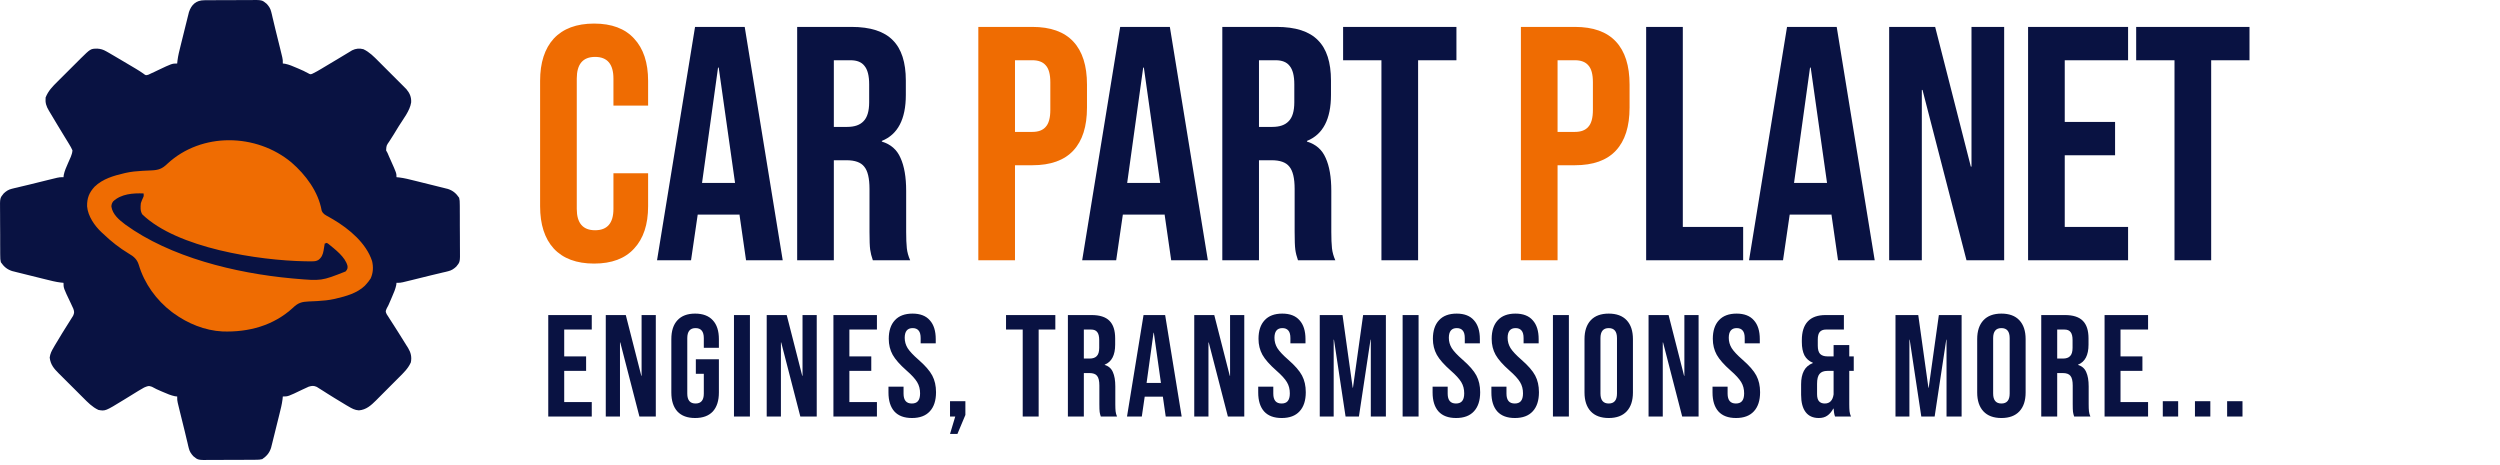
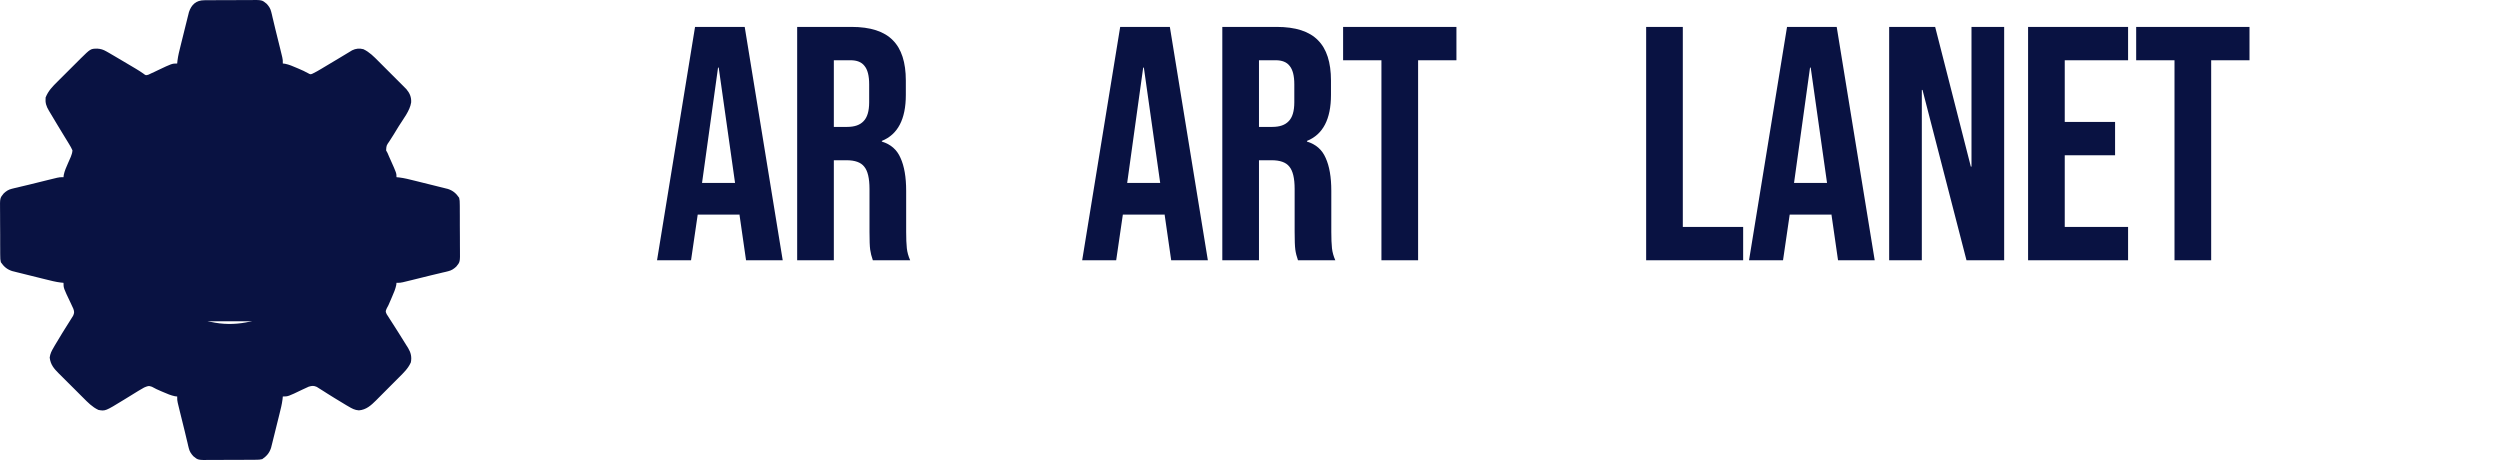
<svg xmlns="http://www.w3.org/2000/svg" width="333" height="62" viewBox="0 0 333 62" fill="none">
  <path d="M27.198 0.032C27.28 0.03 27.362 0.029 27.447 0.027C27.718 0.024 27.988 0.024 28.258 0.025C28.447 0.024 28.636 0.023 28.825 0.022C29.221 0.02 29.617 0.02 30.013 0.022C30.518 0.024 31.024 0.02 31.529 0.013C31.92 0.009 32.31 0.009 32.701 0.01C32.887 0.01 33.073 0.009 33.26 0.006C34.891 -0.014 34.891 -0.014 35.512 0.498C35.817 0.829 36.019 1.125 36.124 1.569C36.154 1.686 36.184 1.803 36.215 1.923C36.242 2.049 36.271 2.174 36.3 2.304C36.332 2.436 36.364 2.568 36.398 2.704C36.487 3.07 36.574 3.438 36.659 3.805C36.763 4.241 36.872 4.675 36.981 5.109C37.069 5.466 37.158 5.822 37.246 6.179C37.267 6.265 37.289 6.352 37.311 6.441C37.372 6.689 37.432 6.936 37.491 7.184C37.526 7.326 37.561 7.469 37.596 7.616C37.671 7.982 37.671 7.982 37.671 8.459C37.765 8.469 37.86 8.479 37.958 8.49C38.513 8.604 39 8.815 39.519 9.04C39.618 9.082 39.716 9.124 39.818 9.167C40.241 9.348 40.643 9.527 41.043 9.756C41.354 9.924 41.354 9.924 41.633 9.809C42.038 9.616 42.421 9.393 42.806 9.162C42.886 9.114 42.966 9.066 43.049 9.016C43.306 8.863 43.562 8.71 43.819 8.556C43.987 8.455 44.157 8.354 44.325 8.253C44.408 8.203 44.491 8.154 44.576 8.103C44.742 8.004 44.907 7.906 45.072 7.807C45.449 7.583 45.824 7.358 46.198 7.129C46.323 7.054 46.448 6.978 46.577 6.901C46.684 6.835 46.792 6.769 46.903 6.701C47.395 6.46 47.873 6.414 48.401 6.551C49.22 6.941 49.793 7.533 50.427 8.171C50.539 8.284 50.652 8.396 50.765 8.509C51.001 8.744 51.236 8.979 51.47 9.215C51.769 9.517 52.07 9.816 52.371 10.116C52.605 10.347 52.837 10.58 53.069 10.813C53.233 10.977 53.398 11.141 53.562 11.305C53.662 11.406 53.762 11.507 53.865 11.611C53.997 11.743 53.997 11.743 54.131 11.878C54.587 12.423 54.805 12.939 54.766 13.643C54.598 14.766 53.708 15.848 53.119 16.805C53.03 16.95 52.941 17.096 52.852 17.241C52.808 17.312 52.765 17.383 52.72 17.457C52.634 17.598 52.548 17.738 52.463 17.88C52.27 18.197 52.073 18.511 51.866 18.819C51.469 19.383 51.469 19.383 51.431 20.04C51.525 20.209 51.525 20.209 51.621 20.382C51.686 20.533 51.751 20.684 51.814 20.836C51.886 20.998 51.958 21.159 52.031 21.321C52.813 23.068 52.813 23.068 52.813 23.601C52.941 23.614 53.069 23.627 53.201 23.64C53.878 23.725 54.534 23.893 55.195 24.059C55.33 24.092 55.465 24.125 55.604 24.16C55.888 24.23 56.172 24.301 56.455 24.372C56.889 24.481 57.323 24.587 57.757 24.694C58.033 24.763 58.31 24.832 58.586 24.901C58.716 24.933 58.845 24.964 58.979 24.997C59.1 25.027 59.221 25.058 59.345 25.09C59.451 25.116 59.557 25.142 59.666 25.169C60.344 25.397 60.755 25.753 61.159 26.344C61.237 26.749 61.237 26.749 61.24 27.198C61.242 27.28 61.243 27.362 61.245 27.447C61.248 27.718 61.248 27.988 61.247 28.258C61.248 28.447 61.249 28.636 61.25 28.825C61.252 29.221 61.252 29.617 61.25 30.013C61.248 30.518 61.252 31.024 61.259 31.529C61.263 31.92 61.263 32.31 61.262 32.701C61.262 32.887 61.263 33.073 61.266 33.26C61.286 34.891 61.286 34.891 60.774 35.512C60.443 35.817 60.147 36.019 59.703 36.124C59.586 36.154 59.469 36.184 59.349 36.215C59.223 36.242 59.098 36.271 58.968 36.3C58.836 36.332 58.704 36.364 58.568 36.398C58.202 36.487 57.834 36.574 57.467 36.659C57.031 36.763 56.597 36.872 56.163 36.981C55.806 37.069 55.45 37.158 55.093 37.246C55.007 37.267 54.92 37.289 54.831 37.311C54.583 37.372 54.336 37.432 54.088 37.491C53.946 37.526 53.803 37.561 53.656 37.596C53.29 37.671 53.29 37.671 52.813 37.671C52.803 37.766 52.793 37.86 52.782 37.958C52.668 38.511 52.457 38.995 52.232 39.511C52.19 39.609 52.148 39.707 52.105 39.808C52.026 39.992 51.946 40.176 51.866 40.36C51.804 40.504 51.804 40.504 51.74 40.651C51.669 40.785 51.597 40.919 51.523 41.057C51.338 41.476 51.338 41.476 51.507 41.851C51.585 41.972 51.664 42.093 51.745 42.218C51.787 42.285 51.829 42.352 51.872 42.421C51.962 42.564 52.054 42.706 52.147 42.847C52.292 43.068 52.434 43.291 52.575 43.515C52.763 43.813 52.952 44.111 53.142 44.408C53.5 44.965 53.85 45.525 54.192 46.091C54.246 46.176 54.301 46.261 54.357 46.349C54.73 46.97 54.873 47.563 54.721 48.282C54.354 49.091 53.759 49.656 53.135 50.277C53.027 50.386 52.919 50.495 52.807 50.607C52.579 50.836 52.35 51.065 52.121 51.293C51.829 51.584 51.538 51.877 51.248 52.17C50.969 52.452 50.689 52.732 50.408 53.012C50.305 53.116 50.202 53.221 50.096 53.328C49.425 53.991 48.786 54.583 47.803 54.661C47.26 54.629 46.864 54.408 46.404 54.132C46.316 54.081 46.228 54.031 46.136 53.978C45.601 53.668 45.074 53.343 44.549 53.015C44.249 52.827 43.949 52.641 43.648 52.454C43.426 52.315 43.206 52.174 42.985 52.032C42.846 51.946 42.707 51.859 42.569 51.772C42.446 51.694 42.324 51.616 42.197 51.536C41.773 51.351 41.569 51.378 41.128 51.502C40.836 51.627 40.555 51.755 40.271 51.897C38.37 52.813 38.37 52.813 37.671 52.813C37.658 52.941 37.645 53.069 37.632 53.201C37.547 53.878 37.379 54.534 37.213 55.195C37.163 55.398 37.163 55.398 37.112 55.604C37.042 55.888 36.971 56.172 36.9 56.455C36.791 56.889 36.685 57.323 36.578 57.757C36.509 58.033 36.44 58.31 36.371 58.586C36.34 58.716 36.308 58.845 36.275 58.979C36.245 59.1 36.214 59.221 36.182 59.345C36.143 59.504 36.143 59.504 36.102 59.666C35.875 60.344 35.519 60.755 34.928 61.159C34.523 61.237 34.523 61.237 34.074 61.24C33.992 61.242 33.91 61.243 33.825 61.245C33.554 61.248 33.284 61.248 33.014 61.247C32.825 61.248 32.636 61.249 32.447 61.25C32.051 61.252 31.655 61.252 31.259 61.25C30.753 61.248 30.248 61.252 29.743 61.259C29.352 61.263 28.962 61.263 28.571 61.262C28.385 61.262 28.199 61.263 28.012 61.266C26.381 61.286 26.381 61.286 25.76 60.774C25.455 60.443 25.253 60.147 25.148 59.703C25.103 59.528 25.103 59.528 25.058 59.349C25.029 59.223 25.001 59.098 24.973 58.968C24.94 58.836 24.908 58.704 24.874 58.568C24.785 58.202 24.698 57.834 24.613 57.467C24.509 57.031 24.4 56.597 24.291 56.163C24.203 55.806 24.114 55.45 24.026 55.093C24.005 55.007 23.983 54.92 23.961 54.831C23.9 54.583 23.84 54.336 23.781 54.088C23.746 53.946 23.711 53.803 23.676 53.656C23.601 53.29 23.601 53.29 23.601 52.813C23.507 52.803 23.412 52.793 23.314 52.782C22.759 52.668 22.272 52.457 21.753 52.232C21.654 52.19 21.556 52.148 21.454 52.105C21.032 51.925 20.633 51.747 20.237 51.516C19.791 51.337 19.63 51.443 19.19 51.621C18.936 51.76 18.686 51.906 18.44 52.058C18.37 52.101 18.3 52.143 18.229 52.187C18.007 52.323 17.786 52.46 17.565 52.597C17.276 52.775 16.986 52.953 16.696 53.131C16.625 53.175 16.555 53.218 16.482 53.263C14.025 54.769 14.025 54.769 13.109 54.602C12.28 54.211 11.699 53.603 11.058 52.96C10.942 52.845 10.827 52.73 10.711 52.615C10.47 52.375 10.23 52.134 9.99 51.893C9.683 51.585 9.375 51.28 9.066 50.974C8.828 50.738 8.59 50.5 8.353 50.262C8.185 50.094 8.016 49.927 7.847 49.761C7.182 49.088 6.739 48.592 6.619 47.632C6.682 47.111 6.877 46.736 7.14 46.293C7.191 46.204 7.241 46.115 7.294 46.023C7.604 45.484 7.929 44.955 8.257 44.426C8.398 44.201 8.538 43.975 8.677 43.749C8.863 43.45 9.05 43.152 9.24 42.855C9.327 42.716 9.413 42.577 9.5 42.438C9.578 42.315 9.656 42.191 9.736 42.065C9.912 41.674 9.907 41.527 9.77 41.128C9.644 40.841 9.514 40.56 9.376 40.279C8.459 38.364 8.459 38.364 8.459 37.671C8.331 37.658 8.203 37.645 8.071 37.632C7.394 37.547 6.738 37.379 6.077 37.213C5.874 37.163 5.874 37.163 5.668 37.112C5.384 37.042 5.101 36.971 4.817 36.9C4.383 36.791 3.949 36.685 3.515 36.578C3.238 36.509 2.962 36.44 2.686 36.371C2.556 36.34 2.427 36.308 2.293 36.275C2.112 36.229 2.112 36.229 1.927 36.182C1.821 36.156 1.715 36.13 1.606 36.102C0.928 35.875 0.517 35.519 0.113 34.928C0.035 34.523 0.035 34.523 0.032 34.074C0.03 33.992 0.029 33.91 0.027 33.825C0.024 33.554 0.024 33.284 0.025 33.014C0.024 32.825 0.023 32.636 0.022 32.447C0.02 32.051 0.02 31.655 0.022 31.259C0.024 30.753 0.02 30.248 0.013 29.743C0.009 29.352 0.009 28.962 0.01 28.571C0.01 28.385 0.009 28.199 0.006 28.012C-0.014 26.381 -0.014 26.381 0.498 25.76C0.829 25.455 1.125 25.253 1.569 25.148C1.744 25.103 1.744 25.103 1.923 25.058C2.049 25.029 2.174 25.001 2.304 24.973C2.436 24.94 2.568 24.908 2.704 24.874C3.07 24.785 3.438 24.698 3.805 24.613C4.241 24.509 4.675 24.4 5.109 24.291C5.466 24.203 5.822 24.114 6.179 24.026C6.265 24.005 6.352 23.983 6.441 23.961C6.689 23.9 6.936 23.84 7.184 23.781C7.326 23.746 7.469 23.711 7.616 23.676C7.982 23.601 7.982 23.601 8.459 23.601C8.469 23.507 8.479 23.412 8.489 23.315C8.605 22.756 8.825 22.267 9.055 21.746C9.143 21.547 9.229 21.348 9.316 21.149C9.354 21.062 9.393 20.975 9.433 20.885C9.547 20.58 9.632 20.352 9.651 20.024C9.517 19.728 9.381 19.476 9.209 19.203C9.138 19.085 9.138 19.085 9.066 18.965C8.912 18.711 8.756 18.459 8.601 18.206C8.495 18.033 8.39 17.86 8.285 17.686C8.08 17.346 7.873 17.007 7.666 16.668C7.324 16.108 6.988 15.545 6.656 14.979C6.585 14.861 6.585 14.861 6.513 14.741C6.152 14.131 6.016 13.704 6.074 12.99C6.426 12.102 6.991 11.528 7.664 10.864C7.772 10.755 7.881 10.647 7.993 10.535C8.221 10.306 8.451 10.078 8.681 9.851C8.974 9.561 9.266 9.269 9.556 8.977C9.836 8.696 10.117 8.416 10.399 8.137C10.502 8.033 10.606 7.928 10.713 7.821C12.069 6.486 12.069 6.486 12.96 6.477C13.433 6.507 13.748 6.608 14.159 6.842C14.274 6.907 14.388 6.971 14.506 7.038C14.635 7.114 14.764 7.189 14.897 7.267C14.97 7.309 15.043 7.351 15.117 7.395C15.609 7.681 16.098 7.971 16.587 8.262C16.844 8.415 17.101 8.567 17.358 8.72C17.523 8.818 17.689 8.917 17.855 9.015C17.93 9.06 18.006 9.105 18.084 9.151C18.434 9.36 18.769 9.572 19.102 9.807C19.416 10.052 19.416 10.052 19.777 9.945C19.898 9.887 20.019 9.83 20.144 9.77C20.281 9.708 20.418 9.646 20.559 9.581C20.706 9.51 20.853 9.439 21.001 9.368C22.914 8.459 22.914 8.459 23.601 8.459C23.62 8.267 23.62 8.267 23.64 8.071C23.725 7.394 23.893 6.738 24.059 6.077C24.092 5.942 24.125 5.807 24.16 5.668C24.23 5.384 24.301 5.101 24.372 4.817C24.481 4.383 24.587 3.949 24.694 3.515C24.763 3.238 24.832 2.962 24.901 2.686C24.933 2.556 24.964 2.427 24.997 2.293C25.027 2.172 25.058 2.051 25.09 1.927C25.116 1.821 25.142 1.715 25.169 1.606C25.505 0.608 26.129 0.04 27.198 0.032ZM22.051 21.574C21.977 21.639 21.903 21.703 21.826 21.769C20.146 23.328 19.02 25.575 18.474 27.774C18.452 27.862 18.43 27.95 18.407 28.04C17.684 31.22 18.378 34.414 20.009 37.171C20.477 37.902 21.001 38.571 21.574 39.221C21.671 39.332 21.671 39.332 21.769 39.446C23.328 41.126 25.575 42.252 27.774 42.798C27.862 42.82 27.95 42.842 28.04 42.865C31.22 43.588 34.414 42.895 37.171 41.263C37.902 40.795 38.571 40.271 39.221 39.698C39.295 39.633 39.369 39.569 39.446 39.503C41.126 37.944 42.252 35.697 42.798 33.498C42.82 33.41 42.842 33.322 42.865 33.232C43.588 30.052 42.895 26.858 41.263 24.101C40.795 23.37 40.271 22.701 39.698 22.051C39.633 21.977 39.569 21.903 39.503 21.826C37.944 20.146 35.697 19.02 33.498 18.474C33.41 18.452 33.322 18.43 33.232 18.407C29.128 17.474 25.133 18.856 22.051 21.574Z" fill="#091242" />
  <rect x="17.643" y="16.483" width="27.471" height="26.311" fill="#091242" />
-   <path d="M38.824 21.64C40.721 23.283 42.402 25.527 42.847 28.055C43.03 28.505 43.324 28.633 43.738 28.858C43.891 28.946 44.044 29.034 44.196 29.123C44.272 29.167 44.347 29.211 44.426 29.256C46.525 30.505 48.776 32.387 49.559 34.766C49.748 35.554 49.709 36.341 49.374 37.085C49.183 37.389 48.968 37.655 48.724 37.919C48.679 37.969 48.633 38.018 48.587 38.069C47.55 39.06 46.091 39.457 44.736 39.775C44.669 39.79 44.602 39.806 44.533 39.822C43.802 39.985 43.072 40.057 42.324 40.097C42.258 40.101 42.192 40.105 42.124 40.109C41.791 40.127 41.458 40.142 41.125 40.154C40.192 40.193 39.698 40.339 39.019 40.998C36.413 43.389 33.097 44.266 29.636 44.149C27.29 44.033 25.009 43.095 23.122 41.723C23.046 41.668 22.971 41.613 22.893 41.557C20.825 39.979 19.23 37.779 18.485 35.276C18.253 34.526 17.806 34.155 17.156 33.78C15.912 33.03 14.799 32.154 13.753 31.148C13.679 31.081 13.605 31.013 13.528 30.944C12.6 30.077 11.708 28.787 11.601 27.489C11.581 26.392 11.866 25.66 12.606 24.861C13.681 23.826 15.121 23.409 16.536 23.078C16.602 23.062 16.669 23.046 16.738 23.03C17.47 22.867 18.199 22.795 18.947 22.755C19.013 22.751 19.079 22.747 19.147 22.744C19.48 22.726 19.813 22.71 20.146 22.698C21.115 22.657 21.596 22.492 22.299 21.808C26.848 17.592 34.145 17.739 38.824 21.64ZM15.082 26.817C14.914 27.031 14.845 27.24 14.837 27.512C14.989 28.569 15.893 29.309 16.696 29.914C22.643 34.233 31.273 36.383 38.891 37.085C39.011 37.095 39.131 37.105 39.255 37.116C42.822 37.424 42.822 37.424 46.034 36.157C46.261 35.889 46.319 35.78 46.291 35.43C45.998 34.227 44.636 33.223 43.724 32.471C43.66 32.432 43.596 32.394 43.53 32.354C43.392 32.4 43.392 32.4 43.251 32.447C43.236 32.547 43.22 32.648 43.203 32.752C43.181 32.886 43.158 33.02 43.135 33.154C43.12 33.253 43.12 33.253 43.105 33.354C43.011 33.891 42.85 34.31 42.389 34.639C42.114 34.778 41.944 34.803 41.639 34.806C41.49 34.807 41.49 34.807 41.339 34.809C41.232 34.808 41.124 34.807 41.013 34.806C40.899 34.805 40.785 34.805 40.668 34.804C34.47 34.695 23.607 33.056 18.948 28.55C18.671 28.084 18.706 27.594 18.762 27.066C18.842 26.812 18.937 26.579 19.052 26.339C19.156 26.117 19.156 26.117 19.133 25.768C17.741 25.71 16.153 25.816 15.082 26.817Z" fill="#EF6C02" />
-   <path d="M79.135 35.108C76.797 35.108 75.006 34.442 73.763 33.11C72.549 31.778 71.942 29.898 71.942 27.471V10.777C71.942 8.35 72.549 6.47 73.763 5.138C75.006 3.806 76.797 3.14 79.135 3.14C81.473 3.14 83.249 3.806 84.463 5.138C85.706 6.47 86.328 8.35 86.328 10.777V14.062H81.71V10.466C81.71 8.542 80.896 7.58 79.268 7.58C77.64 7.58 76.826 8.542 76.826 10.466V27.826C76.826 29.721 77.64 30.668 79.268 30.668C80.896 30.668 81.71 29.721 81.71 27.826V23.076H86.328V27.471C86.328 29.898 85.706 31.778 84.463 33.11C83.249 34.442 81.473 35.108 79.135 35.108ZM130.313 3.584H137.506C139.933 3.584 141.753 4.235 142.967 5.538C144.181 6.84 144.787 8.749 144.787 11.265V14.329C144.787 16.845 144.181 18.754 142.967 20.056C141.753 21.359 139.933 22.01 137.506 22.01H135.197V34.664H130.313V3.584ZM137.506 17.57C138.305 17.57 138.897 17.348 139.282 16.904C139.696 16.46 139.903 15.705 139.903 14.64V10.954C139.903 9.889 139.696 9.134 139.282 8.69C138.897 8.246 138.305 8.024 137.506 8.024H135.197V17.57H137.506ZM202.584 3.584H209.777C212.204 3.584 214.025 4.235 215.238 5.538C216.452 6.84 217.059 8.749 217.059 11.265V14.329C217.059 16.845 216.452 18.754 215.238 20.056C214.025 21.359 212.204 22.01 209.777 22.01H207.468V34.664H202.584V3.584ZM209.777 17.57C210.576 17.57 211.168 17.348 211.553 16.904C211.968 16.46 212.175 15.705 212.175 14.64V10.954C212.175 9.889 211.968 9.134 211.553 8.69C211.168 8.246 210.576 8.024 209.777 8.024H207.468V17.57H209.777Z" fill="#EF6C02" />
  <path d="M92.58 3.584H99.195L104.257 34.664H99.373L98.485 28.492V28.581H92.935L92.047 34.664H87.518L92.58 3.584ZM97.908 24.363L95.732 9.001H95.644L93.512 24.363H97.908ZM106.183 3.584H113.42C115.936 3.584 117.771 4.176 118.925 5.36C120.08 6.514 120.657 8.305 120.657 10.732V12.642C120.657 15.868 119.591 17.91 117.46 18.769V18.858C118.644 19.213 119.473 19.938 119.947 21.033C120.45 22.128 120.701 23.594 120.701 25.429V30.89C120.701 31.778 120.731 32.503 120.79 33.066C120.849 33.599 120.997 34.131 121.234 34.664H116.261C116.084 34.161 115.965 33.687 115.906 33.243C115.847 32.799 115.817 32 115.817 30.846V25.163C115.817 23.742 115.581 22.75 115.107 22.188C114.663 21.625 113.879 21.344 112.754 21.344H111.067V34.664H106.183V3.584ZM112.843 16.904C113.819 16.904 114.545 16.652 115.018 16.149C115.521 15.646 115.773 14.803 115.773 13.618V11.221C115.773 10.096 115.566 9.282 115.151 8.779C114.767 8.276 114.145 8.024 113.287 8.024H111.067V16.904H112.843ZM149.209 3.584H155.825L160.886 34.664H156.002L155.114 28.492V28.581H149.564L148.676 34.664H144.147L149.209 3.584ZM154.537 24.363L152.361 9.001H152.273L150.141 24.363H154.537ZM162.812 3.584H170.049C172.565 3.584 174.4 4.176 175.554 5.36C176.709 6.514 177.286 8.305 177.286 10.732V12.642C177.286 15.868 176.22 17.91 174.089 18.769V18.858C175.273 19.213 176.102 19.938 176.576 21.033C177.079 22.128 177.33 23.594 177.33 25.429V30.89C177.33 31.778 177.36 32.503 177.419 33.066C177.478 33.599 177.626 34.131 177.863 34.664H172.89C172.713 34.161 172.594 33.687 172.535 33.243C172.476 32.799 172.446 32 172.446 30.846V25.163C172.446 23.742 172.21 22.75 171.736 22.188C171.292 21.625 170.508 21.344 169.383 21.344H167.696V34.664H162.812V3.584ZM169.472 16.904C170.448 16.904 171.174 16.652 171.647 16.149C172.15 15.646 172.402 14.803 172.402 13.618V11.221C172.402 10.096 172.195 9.282 171.78 8.779C171.396 8.276 170.774 8.024 169.916 8.024H167.696V16.904H169.472ZM184.007 8.024H178.901V3.584H193.997V8.024H188.891V34.664H184.007V8.024ZM219.267 3.584H224.151V30.224H232.188V34.664H219.267V3.584ZM238.033 3.584H244.649L249.71 34.664H244.826L243.938 28.492V28.581H238.388L237.5 34.664H232.972L238.033 3.584ZM243.361 24.363L241.186 9.001H241.097L238.966 24.363H243.361ZM251.636 3.584H257.763L262.514 22.188H262.603V3.584H266.954V34.664H261.937L256.076 11.976H255.987V34.664H251.636V3.584ZM270.14 3.584H283.46V8.024H275.024V16.238H281.728V20.678H275.024V30.224H283.46V34.664H270.14V3.584ZM289.644 8.024H284.538V3.584H299.634V8.024H294.528V34.664H289.644V8.024Z" fill="#091242" />
-   <path d="M73.028 41.965H78.823V43.896H75.153V47.47H78.07V49.401H75.153V53.554H78.823V55.486H73.028V41.965ZM80.689 41.965H83.355L85.422 50.058H85.46V41.965H87.353V55.486H85.171L82.621 45.615H82.582V55.486H80.689V41.965ZM92.59 55.679C91.559 55.679 90.774 55.389 90.233 54.81C89.692 54.217 89.422 53.374 89.422 52.279V45.171C89.422 44.077 89.692 43.24 90.233 42.66C90.774 42.068 91.559 41.772 92.59 41.772C93.62 41.772 94.405 42.068 94.946 42.66C95.487 43.24 95.757 44.077 95.757 45.171V46.33H93.748V45.036C93.748 44.148 93.381 43.703 92.647 43.703C91.913 43.703 91.546 44.148 91.546 45.036V52.434C91.546 53.31 91.913 53.747 92.647 53.747C93.381 53.747 93.748 53.31 93.748 52.434V49.788H92.686V47.856H95.757V52.279C95.757 53.374 95.487 54.217 94.946 54.81C94.405 55.389 93.62 55.679 92.59 55.679ZM97.765 41.965H99.89V55.486H97.765V41.965ZM102.125 41.965H104.791L106.858 50.058H106.896V41.965H108.789V55.486H106.606L104.057 45.615H104.018V55.486H102.125V41.965ZM111.012 41.965H116.807V43.896H113.137V47.47H116.054V49.401H113.137V53.554H116.807V55.486H111.012V41.965ZM121.473 55.679C120.443 55.679 119.664 55.389 119.136 54.81C118.608 54.217 118.344 53.374 118.344 52.279V51.507H120.353V52.434C120.353 53.31 120.72 53.747 121.454 53.747C121.814 53.747 122.085 53.644 122.265 53.438C122.458 53.219 122.555 52.872 122.555 52.395C122.555 51.829 122.426 51.333 122.168 50.908C121.911 50.47 121.434 49.949 120.739 49.343C119.863 48.571 119.252 47.875 118.904 47.257C118.556 46.626 118.383 45.918 118.383 45.133C118.383 44.064 118.653 43.24 119.194 42.66C119.735 42.068 120.52 41.772 121.55 41.772C122.568 41.772 123.334 42.068 123.849 42.66C124.377 43.24 124.641 44.077 124.641 45.171V45.731H122.632V45.036C122.632 44.572 122.542 44.238 122.362 44.032C122.181 43.813 121.917 43.703 121.57 43.703C120.861 43.703 120.507 44.135 120.507 44.997C120.507 45.487 120.636 45.944 120.894 46.369C121.164 46.794 121.647 47.309 122.342 47.914C123.231 48.687 123.842 49.389 124.177 50.02C124.512 50.651 124.679 51.391 124.679 52.241C124.679 53.348 124.403 54.198 123.849 54.791C123.308 55.383 122.516 55.679 121.473 55.679ZM127.237 55.486H126.542V53.438H128.589V55.273L127.527 57.804H126.542L127.237 55.486ZM136.225 43.896H134.003V41.965H140.571V43.896H138.349V55.486H136.225V43.896ZM142.243 41.965H145.392C146.486 41.965 147.285 42.222 147.787 42.737C148.289 43.24 148.54 44.019 148.54 45.075V45.905C148.54 47.309 148.077 48.197 147.149 48.571V48.609C147.665 48.764 148.025 49.079 148.231 49.556C148.45 50.032 148.559 50.67 148.559 51.468V53.844C148.559 54.23 148.572 54.546 148.598 54.791C148.624 55.022 148.688 55.254 148.791 55.486H146.628C146.551 55.267 146.499 55.061 146.473 54.868C146.448 54.675 146.435 54.327 146.435 53.825V51.352C146.435 50.734 146.332 50.303 146.126 50.058C145.933 49.813 145.591 49.691 145.102 49.691H144.368V55.486H142.243V41.965ZM145.141 47.76C145.566 47.76 145.881 47.65 146.087 47.431C146.306 47.212 146.415 46.845 146.415 46.33V45.287C146.415 44.798 146.325 44.444 146.145 44.225C145.978 44.006 145.707 43.896 145.334 43.896H144.368V47.76H145.141ZM152.319 41.965H155.197L157.399 55.486H155.275L154.888 52.801V52.84H152.474L152.088 55.486H150.117L152.319 41.965ZM154.637 51.005L153.691 44.321H153.652L152.725 51.005H154.637ZM159.074 41.965H161.74L163.806 50.058H163.845V41.965H165.738V55.486H163.555L161.006 45.615H160.967V55.486H159.074V41.965ZM170.723 55.679C169.693 55.679 168.914 55.389 168.386 54.81C167.858 54.217 167.594 53.374 167.594 52.279V51.507H169.603V52.434C169.603 53.31 169.97 53.747 170.704 53.747C171.065 53.747 171.335 53.644 171.515 53.438C171.708 53.219 171.805 52.872 171.805 52.395C171.805 51.829 171.676 51.333 171.419 50.908C171.161 50.47 170.685 49.949 169.989 49.343C169.114 48.571 168.502 47.875 168.154 47.257C167.807 46.626 167.633 45.918 167.633 45.133C167.633 44.064 167.903 43.24 168.444 42.66C168.985 42.068 169.77 41.772 170.801 41.772C171.818 41.772 172.584 42.068 173.099 42.66C173.627 43.24 173.891 44.077 173.891 45.171V45.731H171.882V45.036C171.882 44.572 171.792 44.238 171.612 44.032C171.432 43.813 171.168 43.703 170.82 43.703C170.112 43.703 169.758 44.135 169.758 44.997C169.758 45.487 169.886 45.944 170.144 46.369C170.414 46.794 170.897 47.309 171.593 47.914C172.481 48.687 173.093 49.389 173.428 50.02C173.762 50.651 173.93 51.391 173.93 52.241C173.93 53.348 173.653 54.198 173.099 54.791C172.558 55.383 171.766 55.679 170.723 55.679ZM175.792 41.965H178.824L180.177 51.642H180.215L181.567 41.965H184.6V55.486H182.591V45.248H182.552L181.007 55.486H179.23L177.685 45.248H177.646V55.486H175.792V41.965ZM186.829 41.965H188.954V55.486H186.829V41.965ZM193.951 55.679C192.921 55.679 192.142 55.389 191.614 54.81C191.086 54.217 190.822 53.374 190.822 52.279V51.507H192.831V52.434C192.831 53.31 193.198 53.747 193.932 53.747C194.293 53.747 194.563 53.644 194.743 53.438C194.936 53.219 195.033 52.872 195.033 52.395C195.033 51.829 194.904 51.333 194.647 50.908C194.389 50.47 193.913 49.949 193.217 49.343C192.342 48.571 191.73 47.875 191.382 47.257C191.035 46.626 190.861 45.918 190.861 45.133C190.861 44.064 191.131 43.24 191.672 42.66C192.213 42.068 192.998 41.772 194.029 41.772C195.046 41.772 195.812 42.068 196.327 42.66C196.855 43.24 197.119 44.077 197.119 45.171V45.731H195.11V45.036C195.11 44.572 195.02 44.238 194.84 44.032C194.66 43.813 194.396 43.703 194.048 43.703C193.34 43.703 192.986 44.135 192.986 44.997C192.986 45.487 193.114 45.944 193.372 46.369C193.642 46.794 194.125 47.309 194.821 47.914C195.709 48.687 196.321 49.389 196.656 50.02C196.99 50.651 197.158 51.391 197.158 52.241C197.158 53.348 196.881 54.198 196.327 54.791C195.786 55.383 194.994 55.679 193.951 55.679ZM201.782 55.679C200.752 55.679 199.973 55.389 199.445 54.81C198.917 54.217 198.653 53.374 198.653 52.279V51.507H200.662V52.434C200.662 53.31 201.029 53.747 201.763 53.747C202.123 53.747 202.394 53.644 202.574 53.438C202.767 53.219 202.864 52.872 202.864 52.395C202.864 51.829 202.735 51.333 202.477 50.908C202.22 50.47 201.743 49.949 201.048 49.343C200.172 48.571 199.561 47.875 199.213 47.257C198.865 46.626 198.691 45.918 198.691 45.133C198.691 44.064 198.962 43.24 199.503 42.66C200.044 42.068 200.829 41.772 201.859 41.772C202.877 41.772 203.643 42.068 204.158 42.66C204.686 43.24 204.95 44.077 204.95 45.171V45.731H202.941V45.036C202.941 44.572 202.851 44.238 202.671 44.032C202.49 43.813 202.226 43.703 201.879 43.703C201.17 43.703 200.816 44.135 200.816 44.997C200.816 45.487 200.945 45.944 201.203 46.369C201.473 46.794 201.956 47.309 202.651 47.914C203.54 48.687 204.151 49.389 204.486 50.02C204.821 50.651 204.988 51.391 204.988 52.241C204.988 53.348 204.712 54.198 204.158 54.791C203.617 55.383 202.825 55.679 201.782 55.679ZM206.851 41.965H208.975V55.486H206.851V41.965ZM214.282 55.679C213.239 55.679 212.44 55.383 211.886 54.791C211.333 54.198 211.056 53.361 211.056 52.279V45.171C211.056 44.09 211.333 43.252 211.886 42.66C212.44 42.068 213.239 41.772 214.282 41.772C215.325 41.772 216.123 42.068 216.677 42.66C217.231 43.252 217.507 44.09 217.507 45.171V52.279C217.507 53.361 217.231 54.198 216.677 54.791C216.123 55.383 215.325 55.679 214.282 55.679ZM214.282 53.747C215.016 53.747 215.383 53.303 215.383 52.415V45.036C215.383 44.148 215.016 43.703 214.282 43.703C213.548 43.703 213.181 44.148 213.181 45.036V52.415C213.181 53.303 213.548 53.747 214.282 53.747ZM219.588 41.965H222.254L224.321 50.058H224.359V41.965H226.252V55.486H224.069L221.52 45.615H221.481V55.486H219.588V41.965ZM231.237 55.679C230.207 55.679 229.428 55.389 228.9 54.81C228.372 54.217 228.108 53.374 228.108 52.279V51.507H230.117V52.434C230.117 53.31 230.484 53.747 231.218 53.747C231.579 53.747 231.849 53.644 232.029 53.438C232.222 53.219 232.319 52.872 232.319 52.395C232.319 51.829 232.19 51.333 231.933 50.908C231.675 50.47 231.199 49.949 230.503 49.343C229.628 48.571 229.016 47.875 228.668 47.257C228.321 46.626 228.147 45.918 228.147 45.133C228.147 44.064 228.417 43.24 228.958 42.66C229.499 42.068 230.284 41.772 231.315 41.772C232.332 41.772 233.098 42.068 233.613 42.66C234.141 43.24 234.405 44.077 234.405 45.171V45.731H232.396V45.036C232.396 44.572 232.306 44.238 232.126 44.032C231.946 43.813 231.682 43.703 231.334 43.703C230.626 43.703 230.272 44.135 230.272 44.997C230.272 45.487 230.4 45.944 230.658 46.369C230.928 46.794 231.411 47.309 232.107 47.914C232.995 48.687 233.607 49.389 233.942 50.02C234.276 50.651 234.444 51.391 234.444 52.241C234.444 53.348 234.167 54.198 233.613 54.791C233.072 55.383 232.28 55.679 231.237 55.679ZM242.265 55.679C241.492 55.679 240.906 55.415 240.507 54.887C240.108 54.359 239.908 53.593 239.908 52.589V51.178C239.908 50.47 240.03 49.878 240.275 49.401C240.52 48.925 240.919 48.577 241.473 48.358V48.32C240.97 48.114 240.597 47.785 240.352 47.335C240.121 46.871 240.005 46.279 240.005 45.557V45.306C240.005 44.212 240.269 43.381 240.797 42.815C241.325 42.248 242.117 41.965 243.172 41.965H245.606V43.896H243.211C242.863 43.896 242.593 43.999 242.4 44.205C242.22 44.411 242.129 44.746 242.129 45.21V46.04C242.129 46.556 242.232 46.922 242.438 47.141C242.657 47.36 242.979 47.47 243.404 47.47H244.235V45.963H246.321V47.47H246.92V49.401H246.321V53.844C246.321 54.23 246.334 54.546 246.36 54.791C246.385 55.022 246.45 55.254 246.553 55.486H244.428C244.325 55.203 244.261 54.848 244.235 54.423H244.196C243.964 54.848 243.694 55.164 243.385 55.37C243.089 55.576 242.715 55.679 242.265 55.679ZM243.057 53.747C243.726 53.747 244.119 53.342 244.235 52.531V49.401H243.424C242.934 49.401 242.58 49.537 242.361 49.807C242.142 50.065 242.033 50.502 242.033 51.12V52.492C242.033 52.943 242.123 53.264 242.303 53.458C242.484 53.651 242.735 53.747 243.057 53.747ZM252.479 41.965H255.512L256.864 51.642H256.902L258.255 41.965H261.287V55.486H259.278V45.248H259.24L257.694 55.486H255.917L254.372 45.248H254.333V55.486H252.479V41.965ZM266.588 55.679C265.545 55.679 264.746 55.383 264.193 54.791C263.639 54.198 263.362 53.361 263.362 52.279V45.171C263.362 44.09 263.639 43.252 264.193 42.66C264.746 42.068 265.545 41.772 266.588 41.772C267.631 41.772 268.429 42.068 268.983 42.66C269.537 43.252 269.813 44.09 269.813 45.171V52.279C269.813 53.361 269.537 54.198 268.983 54.791C268.429 55.383 267.631 55.679 266.588 55.679ZM266.588 53.747C267.322 53.747 267.689 53.303 267.689 52.415V45.036C267.689 44.148 267.322 43.703 266.588 43.703C265.854 43.703 265.487 44.148 265.487 45.036V52.415C265.487 53.303 265.854 53.747 266.588 53.747ZM271.894 41.965H275.043C276.137 41.965 276.936 42.222 277.438 42.737C277.94 43.24 278.191 44.019 278.191 45.075V45.905C278.191 47.309 277.728 48.197 276.8 48.571V48.609C277.316 48.764 277.676 49.079 277.882 49.556C278.101 50.032 278.211 50.67 278.211 51.468V53.844C278.211 54.23 278.223 54.546 278.249 54.791C278.275 55.022 278.339 55.254 278.442 55.486H276.279C276.202 55.267 276.15 55.061 276.124 54.868C276.099 54.675 276.086 54.327 276.086 53.825V51.352C276.086 50.734 275.983 50.303 275.777 50.058C275.584 49.813 275.242 49.691 274.753 49.691H274.019V55.486H271.894V41.965ZM274.792 47.76C275.217 47.76 275.532 47.65 275.738 47.431C275.957 47.212 276.066 46.845 276.066 46.33V45.287C276.066 44.798 275.976 44.444 275.796 44.225C275.629 44.006 275.358 43.896 274.985 43.896H274.019V47.76H274.792ZM280.329 41.965H286.123V43.896H282.453V47.47H285.37V49.401H282.453V53.554H286.123V55.486H280.329V41.965ZM288.084 53.438H290.131V55.486H288.084V53.438ZM292.368 53.438H294.416V55.486H292.368V53.438ZM296.653 53.438H298.7V55.486H296.653V53.438Z" fill="#091242" />
</svg>